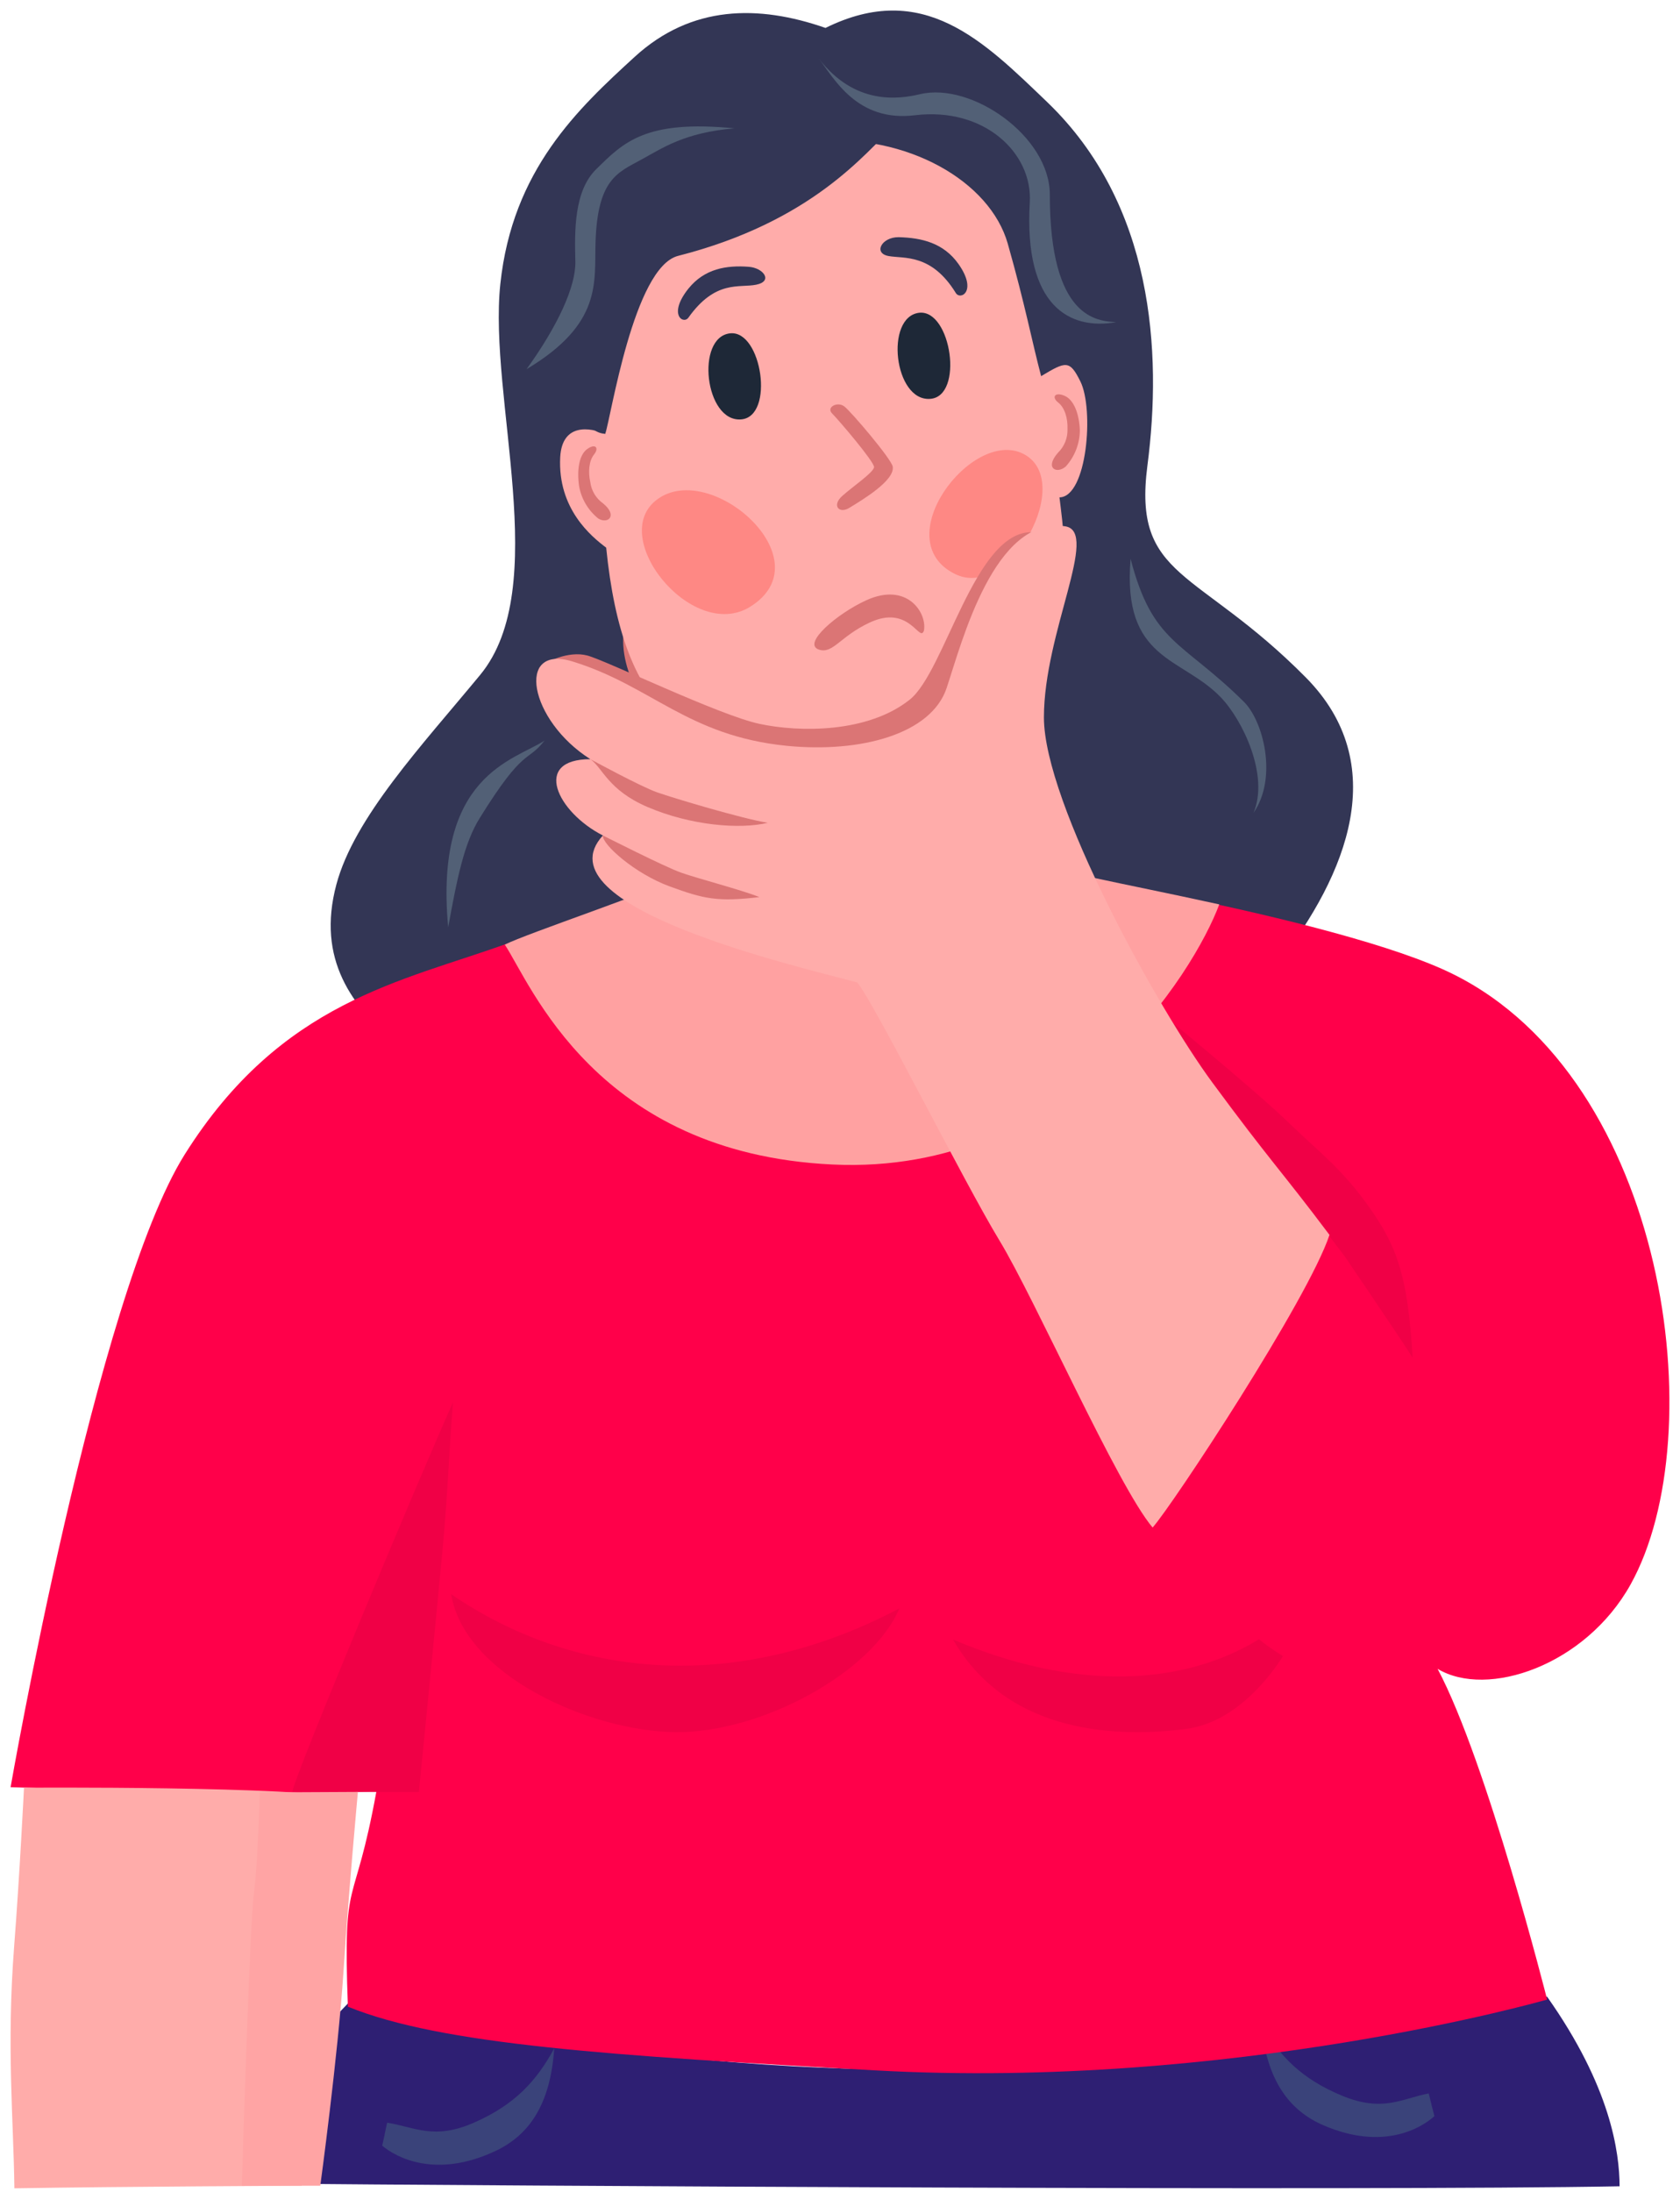
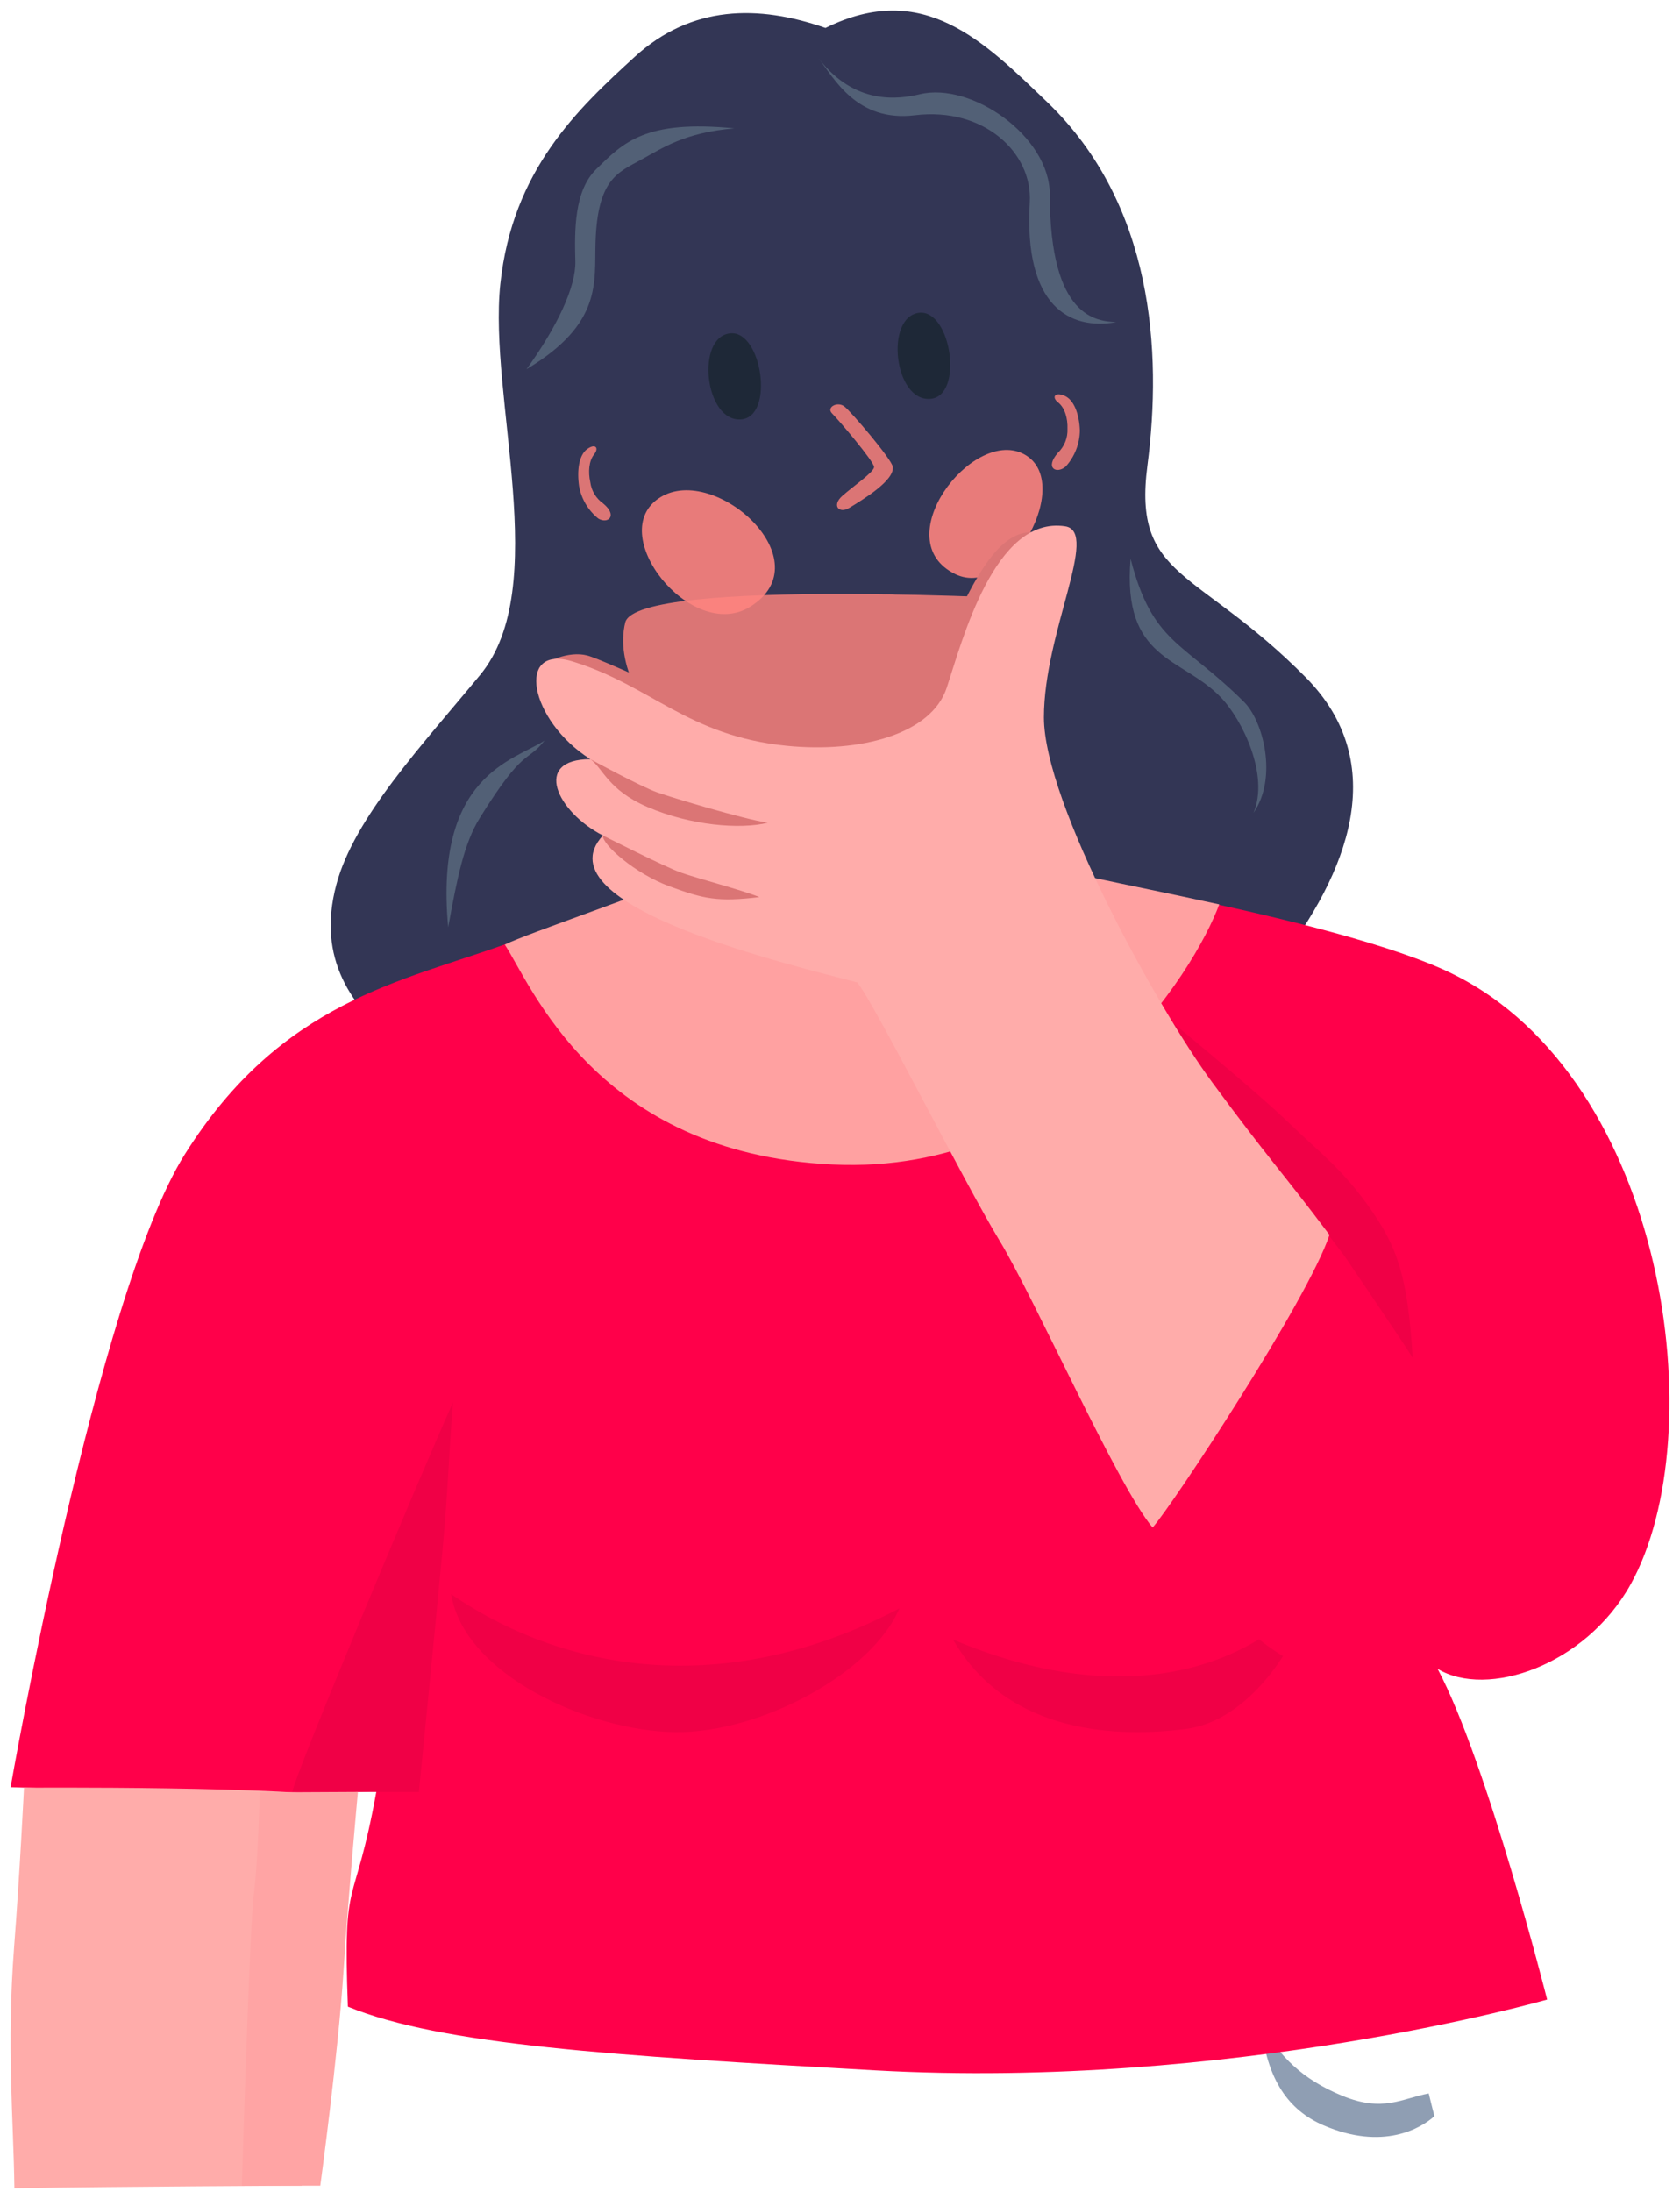
<svg xmlns="http://www.w3.org/2000/svg" width="92" height="120" viewBox="0 0 92 120" fill="none">
  <path d="M71.512 37.092C65.558 31.075 62.023 31.729 62.835 25.488C63.647 19.247 63.162 11.184 57.357 5.599C53.858 2.243 50.558 -1.114 45.206 1.529C41.535 0.25 37.863 0.271 34.758 3.111C31.654 5.952 28.062 9.294 27.399 15.548C26.736 21.802 30.254 32.147 26.296 36.947C23.109 40.809 19.4 44.751 18.42 48.425C16.232 56.623 26.199 58.828 28.84 63.297C30.984 66.924 31.645 70.312 40.238 74.137C61.805 83.735 56.73 63.454 59.392 62.269C62.055 61.083 80.854 46.541 71.512 37.092Z" fill="#333655" />
  <path d="M61.913 30.594C61.445 36.181 64.697 35.944 66.845 38.167C68.045 39.409 69.513 42.451 68.645 44.499C69.979 42.575 69.18 39.464 68.112 38.415C64.718 35.058 63.121 35.249 61.913 30.594Z" fill="#526076" />
  <path d="M29.814 40.549C28.149 41.633 23.764 42.422 24.544 50.768C25.031 48.074 25.419 46.152 26.269 44.789C28.715 40.845 28.854 41.78 29.814 40.549Z" fill="#526076" />
-   <path d="M84.718 109.307C84.718 109.307 52.161 118.346 19.397 109.307C15.449 113.718 13.09 112.804 13.986 119.538C27.509 119.666 75.008 119.949 88.692 119.692C88.683 117.826 88.209 114.245 84.718 109.307Z" fill="#2E1F73" />
  <path opacity="0.59" d="M69.062 110.824C69.371 113.91 70.6 115.542 72.467 116.35C75.744 117.766 77.834 116.501 78.551 115.853C78.275 114.787 78.551 115.853 78.241 114.609C76.772 114.884 75.744 115.658 73.498 114.735C71.286 113.82 70.082 112.58 69.062 110.824Z" fill="#425C7F" />
-   <path opacity="0.59" d="M30.351 112.141C30.141 115.235 28.964 116.907 27.103 117.774C23.837 119.295 21.676 118.097 20.929 117.469C21.171 116.397 20.929 117.469 21.198 116.211C22.704 116.441 23.764 117.188 26.004 116.188C28.207 115.208 29.382 113.922 30.351 112.141Z" fill="#425C7F" />
  <path d="M10.116 63.202C15.401 54.796 22.003 53.745 27.811 51.644C33.619 49.542 47.365 46.493 51.093 46.81C54.821 47.127 73.38 50.259 79.563 53.325C91.284 59.121 93.854 78.544 89.296 86.74C86.826 91.183 81.444 92.999 78.726 91.364C81.444 96.477 84.724 109.469 84.724 109.469C84.724 109.469 67.474 114.437 47.888 113.344C33.505 112.541 24.161 111.947 19.051 109.858C18.771 102.305 19.38 104.871 20.616 98.053C15.399 98.375 0.58 97.843 0.58 97.843C0.58 97.843 5.271 70.915 10.116 63.202Z" fill="#FF004A" />
  <path d="M73.584 68.699C73.584 68.699 76.829 73.476 77.36 74.332C77.092 69.886 76.521 68.277 75.013 66.135C73.504 63.993 72.258 63.093 70.67 61.557C68.593 59.547 63.369 55.295 63.369 55.295L73.578 68.699" fill="#F00046" />
  <path d="M22.939 98.103C22.939 98.103 23.936 88.083 24.234 84.848C24.544 81.475 24.551 80.046 24.804 76.777C22.862 81.11 16.115 97.241 16.008 98.103H22.931" fill="#F00046" />
  <path d="M27.643 51.716C29.068 53.855 32.626 63.135 45.584 63.753C58.543 64.37 65.406 53.19 66.769 49.513C60.853 48.217 58.306 47.843 56.011 46.996C54.929 45.597 53.162 39.785 53.099 36.708C53.036 33.631 40.803 33.422 40.008 37.428C39.213 41.435 38.783 47.835 37.119 48.029C36.018 48.711 28.822 51.11 27.643 51.716Z" fill="#FFA1A1" />
  <path d="M52.189 89.758C60.538 93.305 67.566 91.959 71.7 87.486C71.032 90.113 68.397 94.225 64.922 94.659C61.447 95.093 55.259 95.086 52.189 89.758Z" fill="#F00046" />
  <path d="M49.252 88.055C40.135 92.854 31.295 91.786 24.706 87.277C25.424 91.705 32.295 94.775 36.98 94.829C41.666 94.883 47.766 91.575 49.252 88.055Z" fill="#F00046" />
  <path d="M47.309 43.631C39.777 45.083 33.169 38.456 34.239 34.082C34.855 31.564 57.454 32.842 57.454 32.842C57.454 32.842 59.764 41.227 47.309 43.631Z" fill="#DB7575" />
-   <path d="M46.981 41.589C37.633 42.428 34.104 39.011 33.196 29.983C32.376 29.366 30.534 27.856 30.678 25.03C30.783 23.129 32.342 23.413 33.135 23.75C32.736 19.999 33.374 17.457 34.35 15.252C35.325 13.047 39.496 8.108 44.6 7.712C49.705 7.315 54.219 9.931 55.187 13.34C56.154 16.75 56.508 18.68 57.014 20.593C58.373 19.779 58.575 19.695 59.164 20.883C59.922 22.41 59.531 27.212 58.019 27.229C58.27 29.501 60.337 40.41 46.981 41.589Z" fill="#FFACAA" />
  <path opacity="0.89" d="M36.167 27.221C33.036 29.145 37.845 35.218 41.076 33.221C45.11 30.72 39.177 25.372 36.167 27.221Z" fill="#FD837F" />
  <path opacity="0.89" d="M56.001 24.828C58.938 26.239 55.323 32.902 52.31 31.43C48.538 29.59 53.187 23.47 56.001 24.828Z" fill="#FD837F" />
  <path d="M32.762 28.387C32.211 27.944 31.839 27.317 31.713 26.622C31.587 25.76 31.702 24.917 32.151 24.587C32.6 24.258 32.823 24.516 32.535 24.875C32.248 25.233 32.202 25.835 32.325 26.396C32.355 26.628 32.433 26.852 32.554 27.053C32.675 27.254 32.837 27.427 33.028 27.562C33.857 28.242 33.276 28.708 32.762 28.387Z" fill="#DB7575" />
  <path d="M58.365 25.538C58.851 24.997 59.125 24.299 59.135 23.572C59.105 22.697 58.826 21.893 58.295 21.667C57.765 21.44 57.576 21.744 57.945 22.034C58.314 22.323 58.478 22.907 58.457 23.482C58.467 23.724 58.426 23.965 58.336 24.19C58.245 24.415 58.109 24.618 57.935 24.787C57.186 25.645 57.876 25.968 58.365 25.538Z" fill="#DB7575" />
  <path d="M46.233 22.248C46.6 22.523 48.816 25.129 48.887 25.544C49.017 26.295 47.246 27.355 46.504 27.808C45.952 28.144 45.53 27.676 46.13 27.145C46.73 26.614 47.844 25.857 47.865 25.574C47.886 25.29 45.906 22.97 45.568 22.637C45.23 22.303 45.851 21.961 46.233 22.248Z" fill="#DB7575" />
  <path d="M50.597 34.52C50.775 33.559 49.682 31.836 47.431 32.867C45.847 33.59 43.91 35.239 44.838 35.56C45.604 35.827 45.994 34.847 47.607 34.092C49.808 33.047 50.364 35.229 50.597 34.52Z" fill="#DB7575" />
  <path d="M39.985 18.249C38.08 18.449 38.596 23.121 40.585 22.961C42.435 22.814 41.722 18.065 39.985 18.249Z" fill="#1E2837" />
  <path d="M50.344 17.122C48.439 17.332 48.955 21.995 50.944 21.836C52.797 21.695 52.092 16.948 50.344 17.122Z" fill="#1E2837" />
  <path d="M41.414 15.586C40.482 15.777 39.188 15.299 37.7 17.388C37.421 17.783 36.563 17.223 37.7 15.8C38.584 14.705 39.786 14.514 41.002 14.606C41.806 14.665 42.351 15.395 41.414 15.586Z" fill="#333655" />
  <path d="M48.659 14.017C49.498 14.172 51.001 13.861 52.343 16.043C52.597 16.452 53.541 15.943 52.488 14.453C51.674 13.303 50.484 13.018 49.213 12.985C48.286 12.974 47.805 13.861 48.659 14.017Z" fill="#333655" />
  <path d="M57.02 12.4C53.382 9.505 50.936 6.899 48.93 6.924C47.37 8.393 44.477 12.134 37.13 14.009C34.698 14.639 33.456 22.875 33.144 23.75C30.509 23.653 29.827 13.856 29.827 13.856L40.289 4.982L49.153 2.926L55.358 7.237L58.333 11.513L57.02 12.4Z" fill="#333655" />
  <path d="M44.837 3.205C46.818 5.781 49.228 5.431 50.384 5.156C53.206 4.485 57.49 7.464 57.49 10.653C57.49 17.454 60.083 17.576 61.124 17.637C58.606 18.088 56.057 16.798 56.393 11.079C56.552 8.368 53.888 5.848 50.099 6.31C46.912 6.698 45.662 4.267 44.837 3.205Z" fill="#526076" />
  <path d="M40.22 7.027C35.325 6.543 34.136 7.804 32.653 9.26C31.434 10.449 31.463 12.631 31.507 14.311C31.543 15.685 30.538 17.849 28.836 20.211C33.011 17.712 32.539 15.44 32.613 13.258C32.72 9.816 33.823 9.448 35.094 8.752C36.295 8.099 37.471 7.26 40.22 7.027Z" fill="#526076" />
  <path d="M29.523 36.578C29.863 36.226 31.13 35.617 32.158 35.886C33.185 36.154 39.359 39.152 41.588 39.629C43.818 40.105 47.533 40.124 49.819 38.303C51.755 36.761 53.362 29.135 56.471 29.135C57.877 29.135 57.076 33.152 57.076 33.152C57.076 33.152 54.219 41.294 54.166 41.563C54.112 41.831 39.864 42.419 39.864 42.419L32.663 39.849L29.523 36.578Z" fill="#DB7575" />
  <path d="M58.334 28.814C60.229 29.105 57.167 34.61 57.167 39.278C57.167 43.946 63.39 55.195 66.396 59.273C69.559 63.568 70.094 64 72.805 67.606C71.634 71.141 64.18 82.449 63.119 83.628C61.19 81.344 56.688 71.131 54.734 67.917C52.78 64.703 47.853 54.853 46.94 53.783C43.739 52.925 29.444 49.635 33.015 45.74C30.501 44.456 29.129 41.563 32.33 41.563C28.97 39.437 28.224 35.242 31.358 36.215C35.658 37.535 37.646 40.285 43.074 40.83C47.168 41.235 51.003 40.174 51.84 37.665C52.677 35.156 54.448 28.218 58.334 28.814Z" fill="#FFACAA" />
  <path d="M32.329 41.562C32.329 41.562 35.073 43.058 35.987 43.379C36.9 43.7 40.674 44.829 42.044 45.045C40.502 45.419 37.816 45.188 35.472 44.187C33.298 43.26 33.007 42.043 32.329 41.562Z" fill="#DB7575" />
  <path d="M33.014 45.738C33.014 45.738 36.387 47.452 37.3 47.775C38.214 48.099 40.674 48.738 41.587 49.114C39.302 49.382 38.559 49.221 36.663 48.524C34.767 47.828 32.958 46.221 33.014 45.738Z" fill="#DB7575" />
  <path d="M1.314 97.871C1.314 97.871 1.079 102.637 0.775 106.552C0.352 112.021 0.741 116.049 0.788 119.803C6.566 119.706 16.522 119.662 16.522 119.662C16.522 119.662 18.313 110.479 18.313 107.381C18.313 104.693 18.81 101.341 19.148 98.481C16.403 97.764 1.314 97.871 1.314 97.871Z" fill="#FFACAA" />
  <path d="M19.6 98.102L14.228 98.129C14.228 98.129 14.123 102.052 13.899 103.695C13.675 105.337 13.243 119.662 13.243 119.662H17.539C17.539 119.662 18.506 112.581 18.81 107.939C19.114 103.296 19.6 98.102 19.6 98.102Z" fill="#FFA4A4" />
  <path d="M63.727 83.626C63.727 83.626 68.498 91.772 73.862 91.808C79.227 91.844 81.297 88.913 81.582 87.27C81.868 85.628 73.868 71.131 73.868 71.131L63.727 83.626Z" fill="#FF004A" />
</svg>